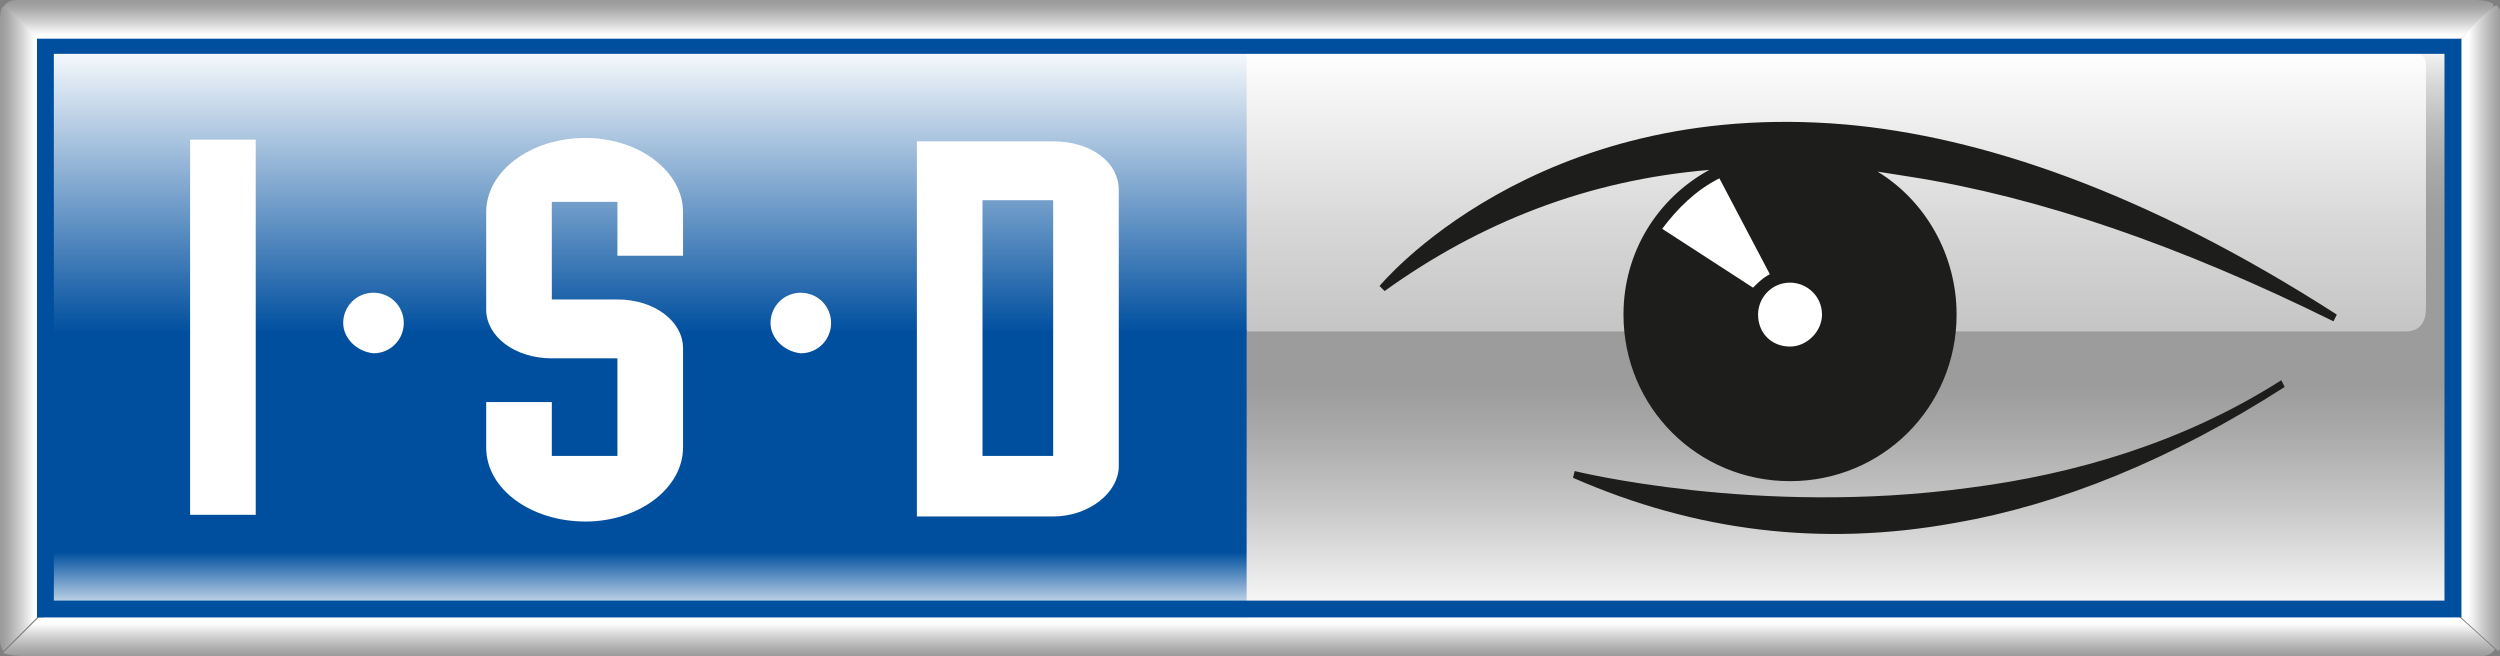
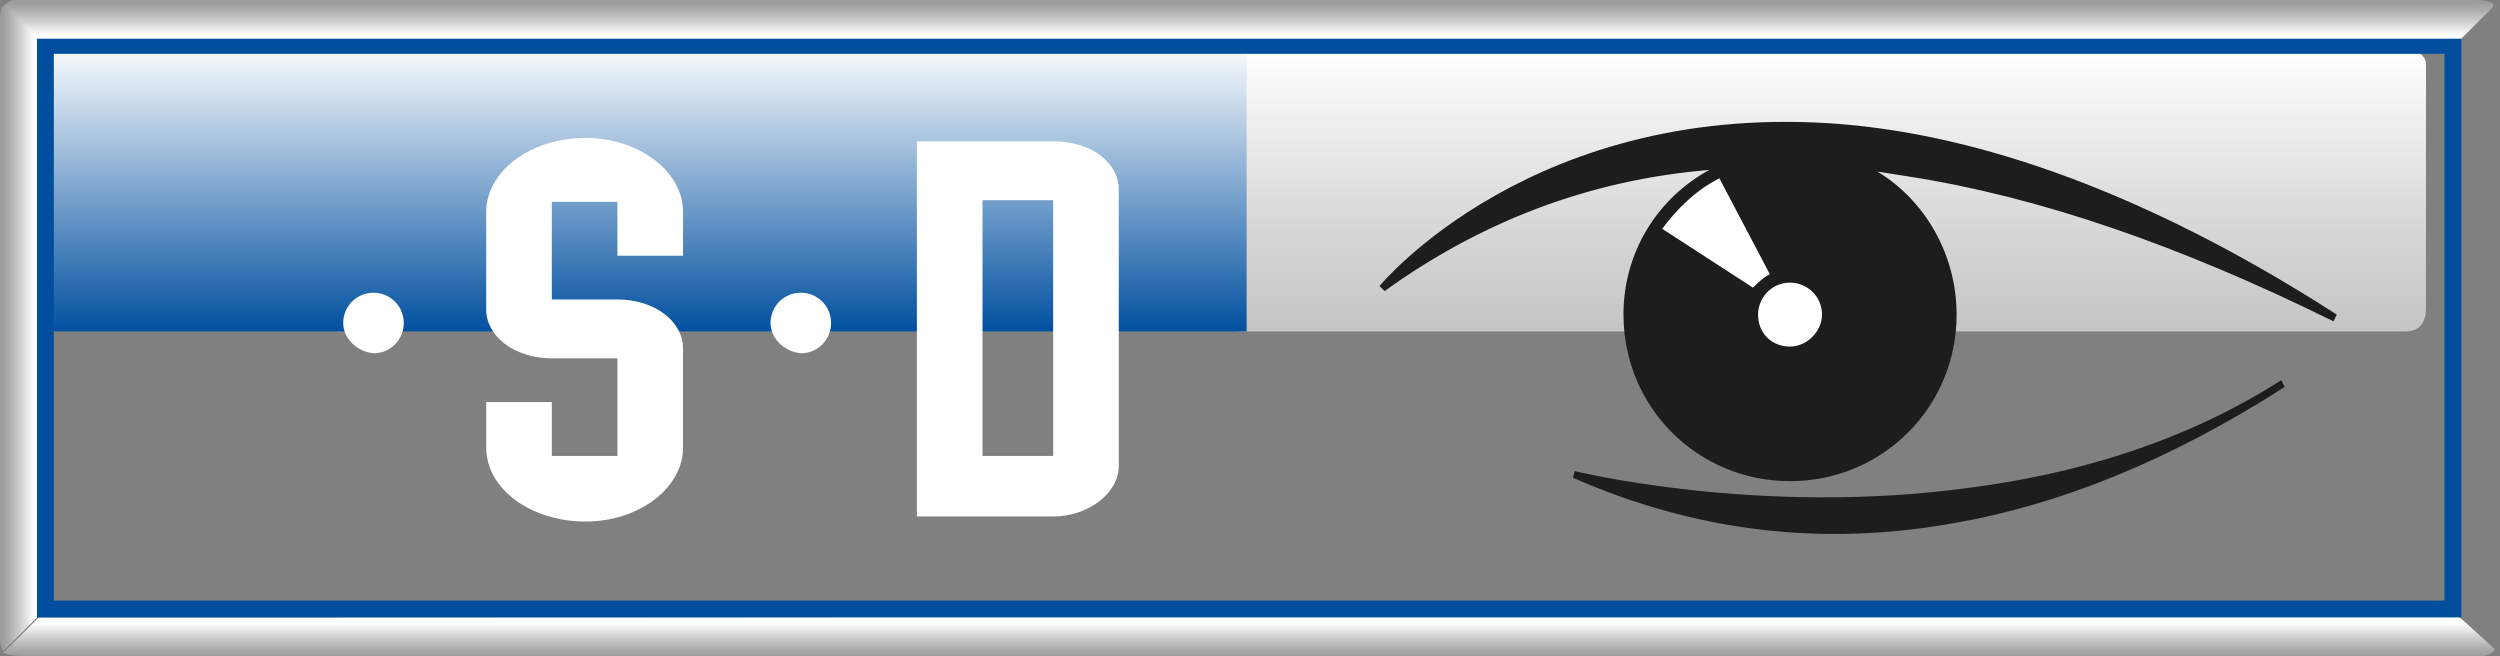
<svg xmlns="http://www.w3.org/2000/svg" xmlns:xlink="http://www.w3.org/1999/xlink" version="1.1" id="Laag_1" x="0px" y="0px" width="148.6px" height="39px" viewBox="0 0 148.6 39" style="enable-background:new 0 0 148.6 39;" xml:space="preserve">
  <rect x="0" y="0" width="148.6" height="39" fill="#808080" stroke="none" />
  <style type="text/css">
	.st0{clip-path:url(#SVGID_2_);fill:url(#SVGID_3_);}
	.st1{clip-path:url(#SVGID_5_);fill:url(#SVGID_6_);}
	.st2{clip-path:url(#SVGID_8_);fill:url(#SVGID_9_);}
	.st3{clip-path:url(#SVGID_11_);fill:url(#SVGID_12_);}
	.st4{clip-path:url(#SVGID_14_);fill:url(#SVGID_15_);}
	.st5{clip-path:url(#SVGID_17_);fill:url(#SVGID_18_);}
	.st6{clip-path:url(#SVGID_20_);fill:url(#SVGID_21_);}
	.st7{clip-path:url(#SVGID_23_);fill:url(#SVGID_24_);}
	.st8{fill:#FFFFFF;}
	.st9{fill-rule:evenodd;clip-rule:evenodd;fill:#FFFFFF;}
	.st10{fill-rule:evenodd;clip-rule:evenodd;fill:#1D1D1B;}
	.st11{fill:#004F9F;}
</style>
  <g>
    <defs>
      <rect id="SVGID_1_" x="73.8" y="2.4" width="72.4" height="34.5" />
    </defs>
    <clipPath id="SVGID_2_">
      <use xlink:href="#SVGID_1_" style="overflow:visible;" />
    </clipPath>
    <linearGradient id="SVGID_3_" gradientUnits="userSpaceOnUse" x1="-234.77" y1="432.243" x2="-233.416" y2="432.243" gradientTransform="matrix(-1.100000e-06 25.465 25.465 1.100000e-06 -10896.977 5980.752)">
      <stop offset="0" style="stop-color:#FFFFFF" />
      <stop offset="1.515094e-02" style="stop-color:#F6F6F6" />
      <stop offset="8.076931e-02" style="stop-color:#D6D6D6" />
      <stop offset="0.149" style="stop-color:#BDBCBC" />
      <stop offset="0.219" style="stop-color:#ABAAAA" />
      <stop offset="0.292" style="stop-color:#A09F9F" />
      <stop offset="0.376" style="stop-color:#9D9C9C" />
      <stop offset="0.596" style="stop-color:#9D9C9C" />
      <stop offset="0.671" style="stop-color:#A9A8A8" />
      <stop offset="0.805" style="stop-color:#C8C7C7" />
      <stop offset="0.983" style="stop-color:#FAFAFA" />
      <stop offset="1" style="stop-color:#FFFFFF" />
    </linearGradient>
-     <rect x="73.8" y="2.4" class="st0" width="72.4" height="34.5" />
  </g>
  <g>
    <defs>
      <path id="SVGID_4_" d="M73.8,2.9c-0.7,0-1.2,0.4-1.2,0.9v15c0,0.5,0.6,0.9,1.2,0.9H143c0.7,0,1.2-0.4,1.2-1.4V3.8    c0-0.5-0.6-0.9-1.2-0.9H73.8z" />
    </defs>
    <clipPath id="SVGID_5_">
      <use xlink:href="#SVGID_4_" style="overflow:visible;" />
    </clipPath>
    <linearGradient id="SVGID_6_" gradientUnits="userSpaceOnUse" x1="-193.133" y1="455.936" x2="-191.779" y2="455.936" gradientTransform="matrix(-5.000000e-07 -12.421 -12.421 5.000000e-07 5771.352 -2379.084)">
      <stop offset="0" style="stop-color:#C6C6C6" />
      <stop offset="2.808990e-02" style="stop-color:#C6C6C6" />
      <stop offset="0.343" style="stop-color:#D5D5D5" />
      <stop offset="0.942" style="stop-color:#FBFBFB" />
      <stop offset="1" style="stop-color:#FFFFFF" />
    </linearGradient>
    <rect x="72.5" y="2.9" class="st1" width="71.8" height="16.8" />
  </g>
  <g>
    <defs>
      <path id="SVGID_7_" d="M146.9,0H1.1C0.8,0,0.5,0,0.2,0.4c0.2,0.2,1.2,1.2,2,2c3.1,0,109.4-0.1,144,0l2.1-2.1    C148,0,147.2,0,146.9,0C146.9,0,146.9,0,146.9,0" />
    </defs>
    <clipPath id="SVGID_8_">
      <use xlink:href="#SVGID_7_" style="overflow:visible;" />
    </clipPath>
    <linearGradient id="SVGID_9_" gradientUnits="userSpaceOnUse" x1="-421.799" y1="321.752" x2="-420.445" y2="321.752" gradientTransform="matrix(0 1.749 1.749 0 -488.623 737.891)">
      <stop offset="0" style="stop-color:#9D9C9C" />
      <stop offset="0.167" style="stop-color:#ACABAB" />
      <stop offset="0.487" style="stop-color:#D2D1D1" />
      <stop offset="0.817" style="stop-color:#FFFFFF" />
      <stop offset="1" style="stop-color:#FFFFFF" />
    </linearGradient>
    <rect x="0.2" class="st2" width="148" height="2.4" />
  </g>
  <g>
    <defs>
      <path id="SVGID_10_" d="M2.3,36.7l-2.1,2.1C0.5,39,1.5,39,1.6,39h145.7c0.4,0,0.7,0,1-0.4c-0.2-0.2-1.3-1.2-2.2-2    C143.1,36.6,36.9,36.7,2.3,36.7" />
    </defs>
    <clipPath id="SVGID_11_">
      <use xlink:href="#SVGID_10_" style="overflow:visible;" />
    </clipPath>
    <linearGradient id="SVGID_12_" gradientUnits="userSpaceOnUse" x1="-26.006" y1="558.255" x2="-24.651" y2="558.255" gradientTransform="matrix(0 -1.749 -1.749 0 1050.784 -6.488)">
      <stop offset="0" style="stop-color:#9D9C9C" />
      <stop offset="0.167" style="stop-color:#ACABAB" />
      <stop offset="0.487" style="stop-color:#D2D1D1" />
      <stop offset="0.817" style="stop-color:#FFFFFF" />
      <stop offset="1" style="stop-color:#FFFFFF" />
    </linearGradient>
    <rect x="0.2" y="36.6" class="st3" width="148.2" height="2.4" />
  </g>
  <g>
    <defs>
      <path id="SVGID_13_" d="M0,1.3v36.5c0,0.4,0,0.6,0.2,0.9c0.2-0.2,1.2-1.2,2.1-2.1c0-3.1,0,0.3,0-34.3l-2.1-2C0,0.6,0,1,0,1.3" />
    </defs>
    <clipPath id="SVGID_14_">
      <use xlink:href="#SVGID_13_" style="overflow:visible;" />
    </clipPath>
    <linearGradient id="SVGID_15_" gradientUnits="userSpaceOnUse" x1="-352.913" y1="641.802" x2="-351.559" y2="641.802" gradientTransform="matrix(1.715 0 0 -1.715 605.377 1120.471)">
      <stop offset="0" style="stop-color:#9D9C9C" />
      <stop offset="0.167" style="stop-color:#ACABAB" />
      <stop offset="0.487" style="stop-color:#D2D1D1" />
      <stop offset="0.817" style="stop-color:#FFFFFF" />
      <stop offset="1" style="stop-color:#FFFFFF" />
    </linearGradient>
    <rect y="0.4" class="st4" width="2.3" height="38.4" />
  </g>
  <g>
    <defs>
      <path id="SVGID_16_" d="M146.3,2.3c0,3.1,0-0.2,0,34.4l2.2,2c0.2-0.2,0.2-0.6,0.2-0.9V1.5c0.1-0.4,0-0.9-0.3-1.2    C148.1,0.4,147.1,1.4,146.3,2.3" />
    </defs>
    <clipPath id="SVGID_17_">
      <use xlink:href="#SVGID_16_" style="overflow:visible;" />
    </clipPath>
    <linearGradient id="SVGID_18_" gradientUnits="userSpaceOnUse" x1="-113.141" y1="240.77" x2="-111.787" y2="240.77" gradientTransform="matrix(-1.738 0 0 1.738 -48.009 -398.914)">
      <stop offset="0" style="stop-color:#9D9C9C" />
      <stop offset="0.167" style="stop-color:#ACABAB" />
      <stop offset="0.487" style="stop-color:#D2D1D1" />
      <stop offset="0.817" style="stop-color:#FFFFFF" />
      <stop offset="1" style="stop-color:#FFFFFF" />
    </linearGradient>
-     <rect x="146.2" y="0.3" class="st5" width="2.4" height="38.4" />
  </g>
  <g>
    <defs>
      <rect id="SVGID_19_" x="2.6" y="19.6" width="71.5" height="17.3" />
    </defs>
    <clipPath id="SVGID_20_">
      <use xlink:href="#SVGID_19_" style="overflow:visible;" />
    </clipPath>
    <linearGradient id="SVGID_21_" gradientUnits="userSpaceOnUse" x1="-248.082" y1="423.081" x2="-246.728" y2="423.081" gradientTransform="matrix(6.000000e-07 12.782 12.782 -6.000000e-07 -5369.375 3190.503)">
      <stop offset="0" style="stop-color:#004F9F" />
      <stop offset="0.77" style="stop-color:#004F9F" />
      <stop offset="1" style="stop-color:#FFFFFF" />
    </linearGradient>
-     <rect x="2.6" y="19.6" class="st6" width="71.5" height="17.3" />
  </g>
  <g>
    <defs>
      <rect id="SVGID_22_" x="2.6" y="2.4" width="71.5" height="17.3" />
    </defs>
    <clipPath id="SVGID_23_">
      <use xlink:href="#SVGID_22_" style="overflow:visible;" />
    </clipPath>
    <linearGradient id="SVGID_24_" gradientUnits="userSpaceOnUse" x1="-193.921" y1="456.919" x2="-192.567" y2="456.919" gradientTransform="matrix(-6.000000e-07 -12.782 -12.782 6.000000e-07 5878.523 -2458.909)">
      <stop offset="0" style="stop-color:#004F9F" />
      <stop offset="1" style="stop-color:#FFFFFF" />
    </linearGradient>
    <rect x="2.6" y="2.4" class="st7" width="71.5" height="17.3" />
  </g>
-   <rect x="11.3" y="8.3" class="st8" width="3.9" height="22.3" />
  <g>
    <path class="st9" d="M28.9,23.9h3.9v3.2h3.9v-5.8h-3.9c-2.2,0-3.9-1.3-3.9-2.9v-5.8c0-2.4,2.6-4.4,5.9-4.4c3.2,0,5.8,2,5.8,4.4v2.6   h-3.9v-3.2h-3.9v5.8h3.9c2.2,0,3.9,1.3,3.9,2.9v5.9c0,2.4-2.6,4.4-5.8,4.4c-3.2,0-5.9-1.9-5.9-4.4V23.9z" />
    <path class="st9" d="M62.6,27.1h-4.2V11.9h4.2V27.1z M66.5,27.7V11.3c0-1.7-1.7-2.9-3.9-2.9h-8.1v22.3h8.1   C64.7,30.7,66.5,29.3,66.5,27.7" />
    <path class="st8" d="M45.8,19.2c0-1,0.8-1.8,1.8-1.8c1,0,1.8,0.8,1.8,1.8c0,1-0.8,1.8-1.8,1.8C46.6,20.9,45.8,20.1,45.8,19.2" />
    <path class="st8" d="M20.4,19.2c0-1,0.8-1.8,1.8-1.8c1,0,1.8,0.8,1.8,1.8c0,1-0.8,1.8-1.8,1.8C21.2,20.9,20.4,20.1,20.4,19.2" />
    <path class="st10" d="M138.9,18.7l-0.2,0.4c-9.1-4.5-17.5-7.4-25.2-8.6c-0.6-0.1-1.3-0.2-1.9-0.3c2.8,1.7,4.7,4.9,4.7,8.5   c0,5.5-4.4,9.9-9.9,9.9c-5.5,0-9.9-4.4-9.9-9.9c0-3.7,2-6.9,5.1-8.6c-7.2,0.6-13.6,3.1-19.3,7.2L82,17c0,0,9.2-11.2,27.7-9.6   C117.6,8.1,127.4,11.3,138.9,18.7 M135.6,22.6l0.2,0.4c-6.7,4.3-13.3,7-19.7,8.1c-7.8,1.4-15.3,0.5-22.6-2.7l0.1-0.4   c0,0,10.9,2.7,23.4,1C123.3,28.2,129.8,26.3,135.6,22.6" />
    <path class="st9" d="M102.2,10.6l3,5.7c-0.4,0.2-0.7,0.5-1,0.8l-5.4-3.5C99.7,12.4,100.8,11.3,102.2,10.6 M104.5,18.7   c0-1,0.8-1.9,1.9-1.9c1,0,1.9,0.8,1.9,1.9c0,1-0.9,1.9-1.9,1.9C105.3,20.6,104.5,19.8,104.5,18.7" />
    <path class="st11" d="M2.2,36.7h144.1V2.3H2.2V36.7z M145.3,35.7H3.2V3.2h142.1V35.7z" />
  </g>
</svg>